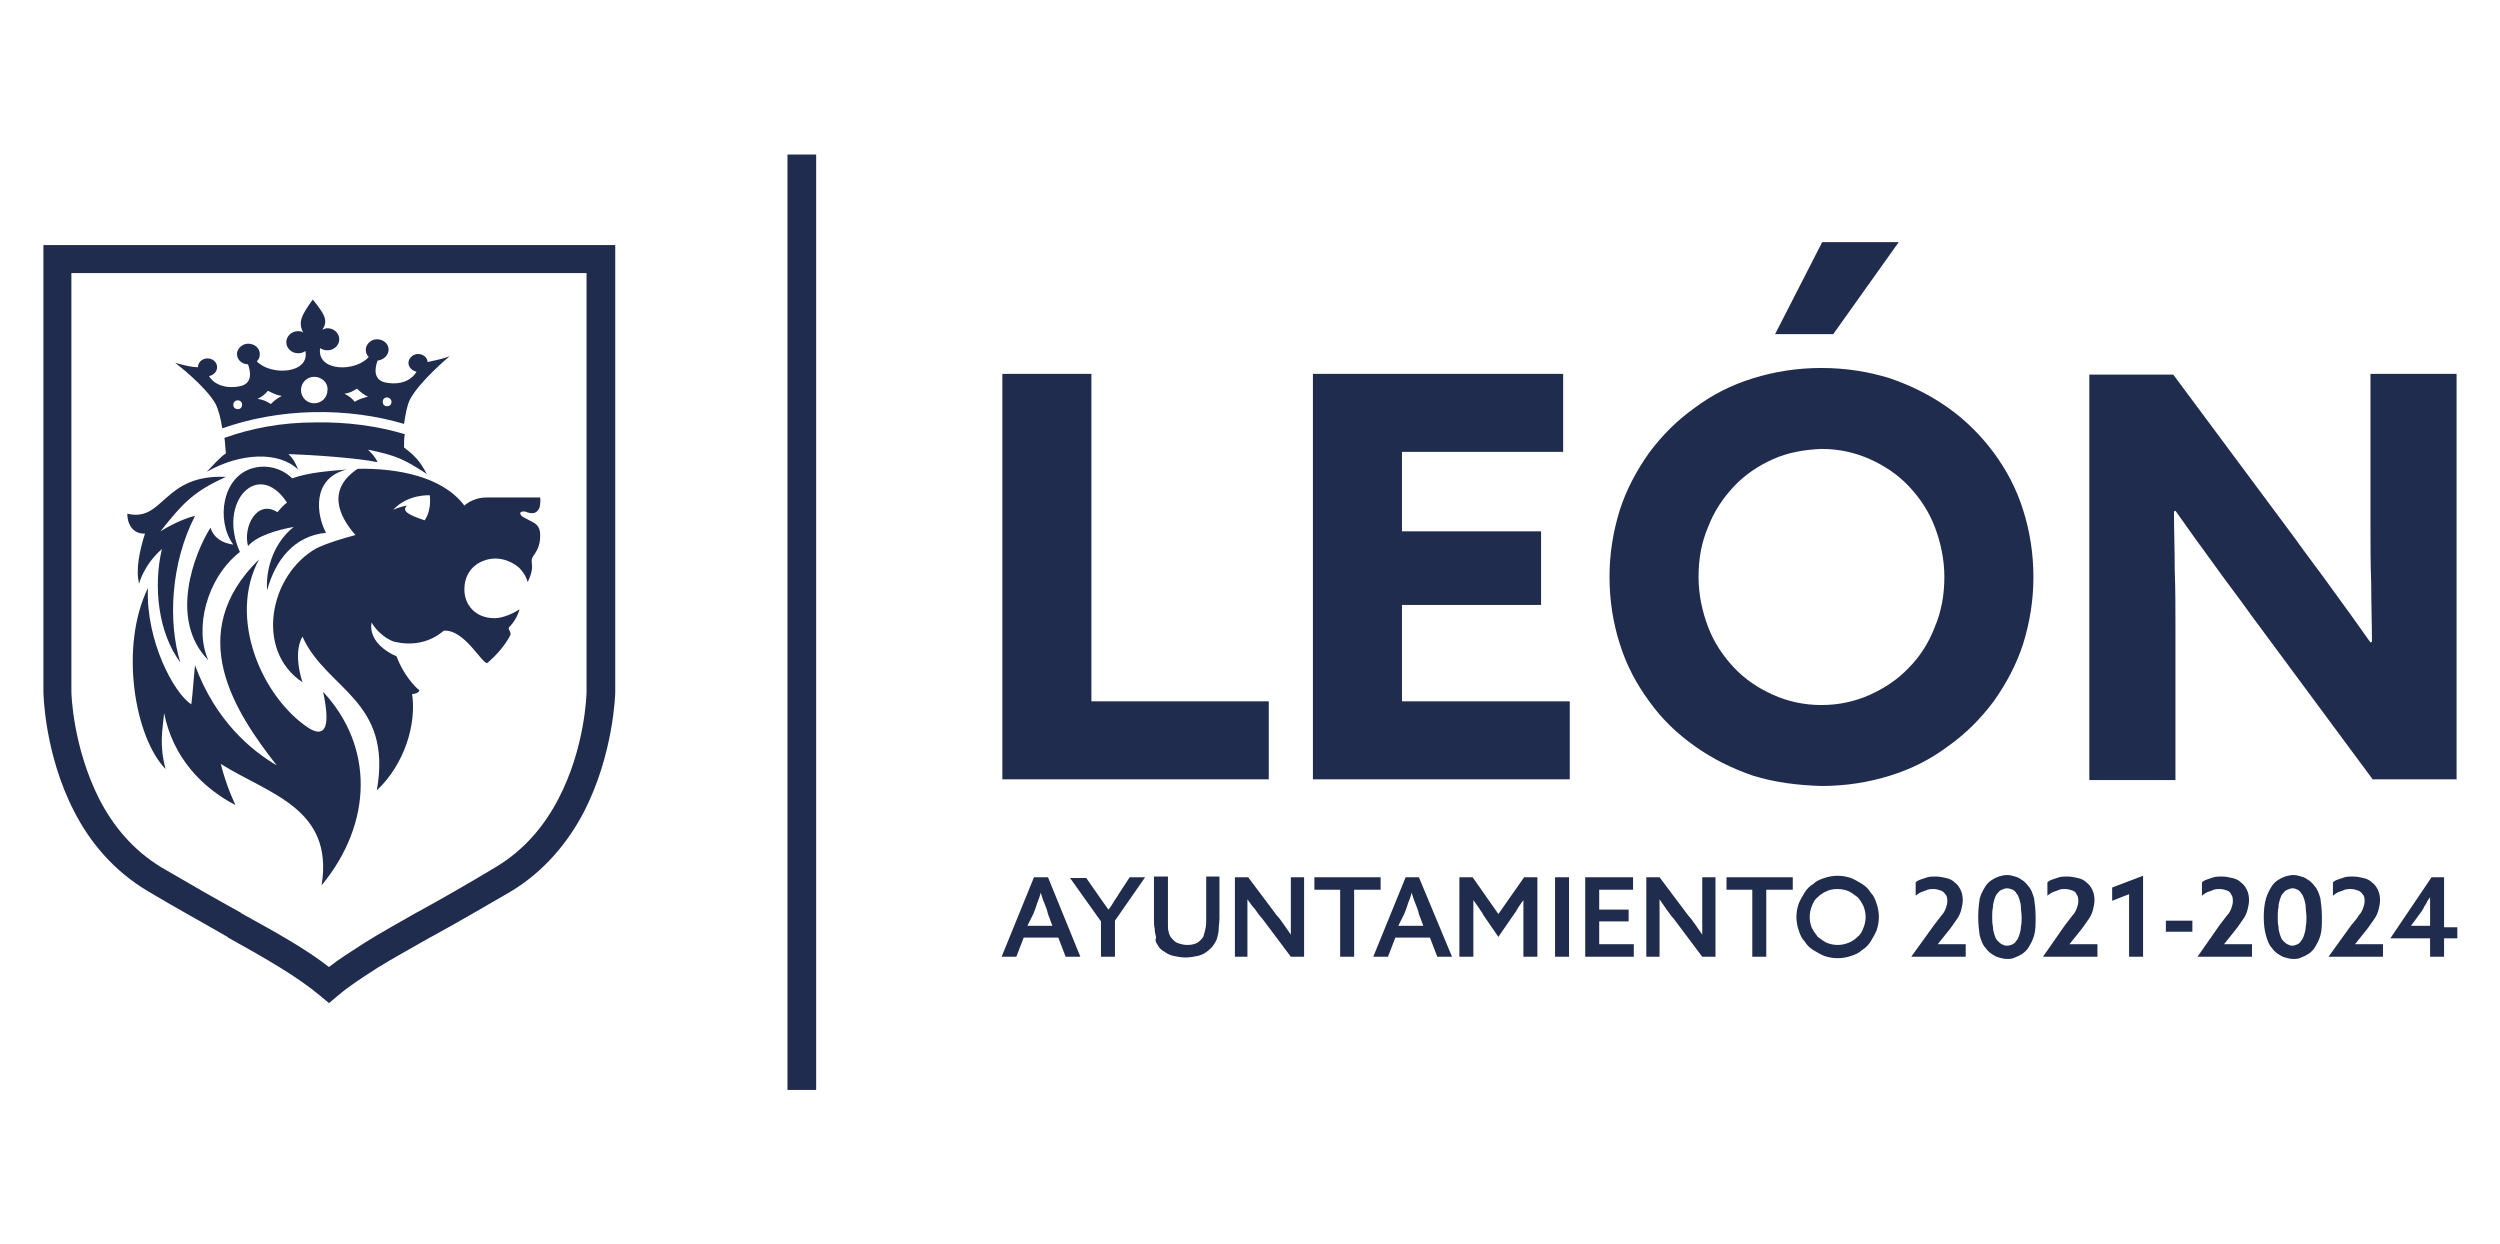
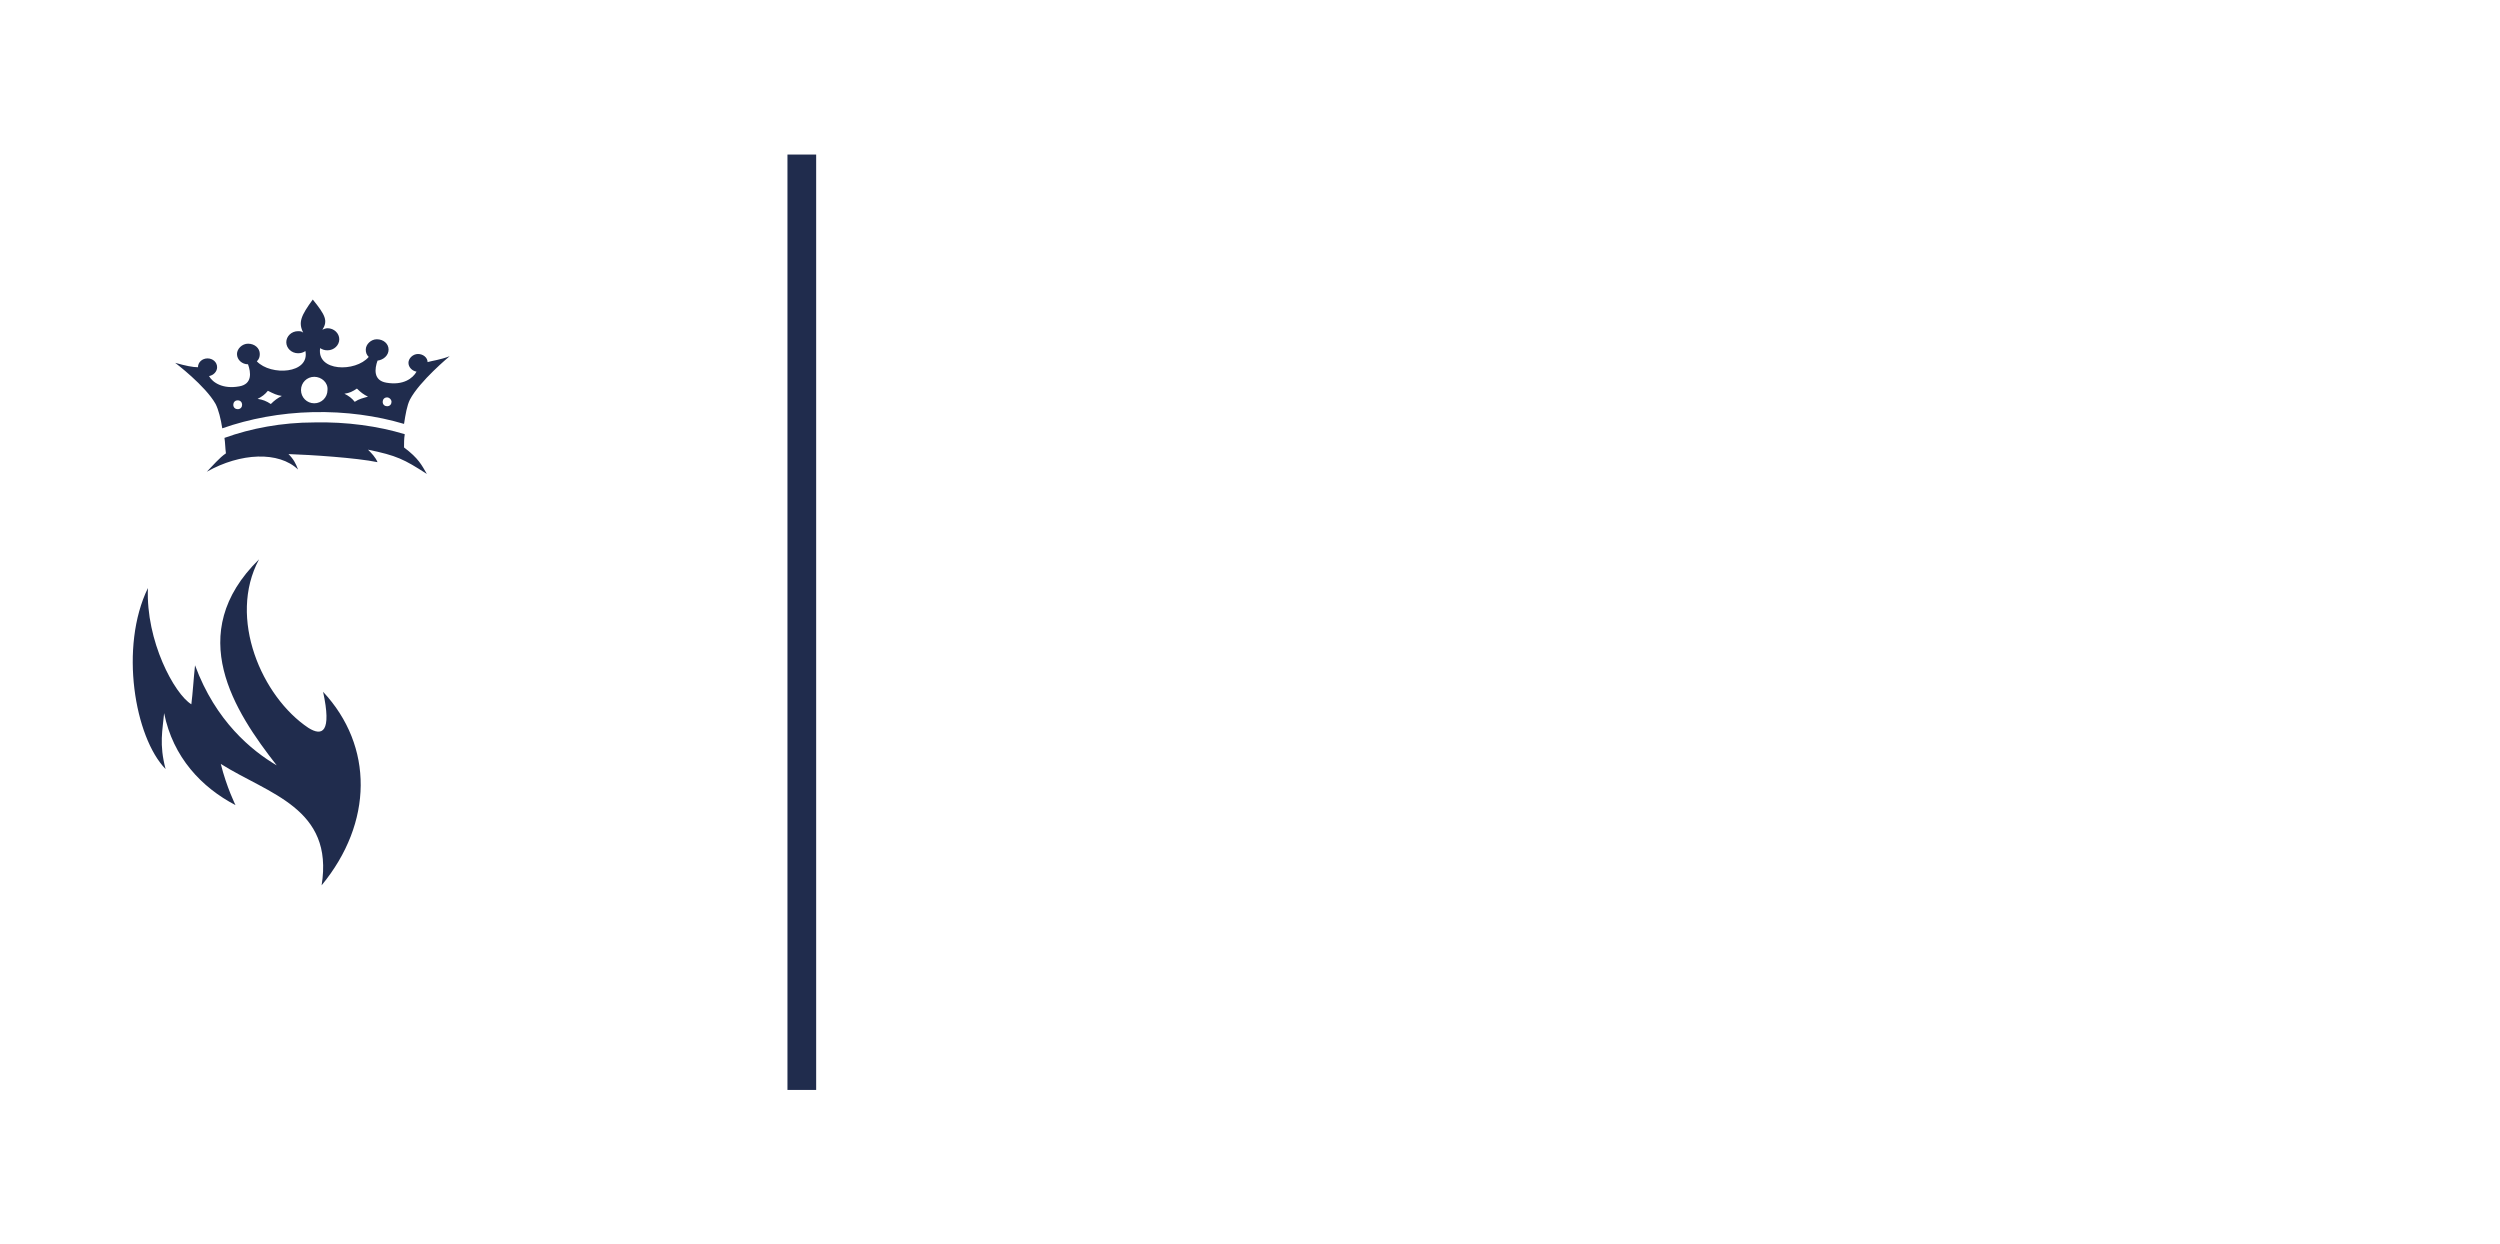
<svg xmlns="http://www.w3.org/2000/svg" version="1.1" id="Layer_1" x="0px" y="0px" viewBox="0 0 339.7 169" style="enable-background:new 0 0 339.7 169;" xml:space="preserve">
  <style type="text/css">
	.st0{fill:#202C4D;}
	.st1{fill-rule:evenodd;clip-rule:evenodd;fill:#202C4D;}
</style>
  <g>
-     <path class="st0" d="M9.7,94L9.7,94l0-56.9h70V94h0c0,0.4-0.2,7.6-3.8,14.5c-1.8,3.5-4.5,6.9-8.5,9.3c-4,2.4-7.5,4.4-10.6,6.1   l-0.2,0.1c-2.6,1.5-5,2.8-7.2,4.2c-1.7,1.1-3.3,2.1-4.7,3.2c-3.2-2.5-7.2-4.7-11.9-7.3l0,0l-0.1-0.1c-3.1-1.7-6.6-3.7-10.7-6.1   c-4-2.4-6.7-5.8-8.5-9.3C9.9,101.5,9.7,94.3,9.7,94 M5.9,35.2V94l0,0c0,0.1,0.1,8.4,4.2,16.3c2.1,4.1,5.3,8,10,10.8   c4.2,2.5,7.7,4.4,10.8,6.2l0.1,0.1l0,0c5.2,2.9,9.4,5.3,12.5,7.9l1.2,1l1.2-1c1.5-1.3,3.4-2.5,5.4-3.8c2.1-1.3,4.5-2.6,7.1-4.1   l0.2-0.1c3.1-1.7,6.6-3.7,10.7-6.1c4.7-2.8,7.9-6.8,10-10.8c4.1-7.9,4.3-16.2,4.3-16.3l0,0V35.2v-1.9h-1.9H7.8H5.9V35.2z" />
-     <path class="st1" d="M24.5,90c-3-4-3.7-10.3-2.5-15.4c-2.5,2.2-3.1,4.7-3.1,4.7c-0.5-1.9,0.1-4.6,0.8-6.8c-1.3,0.1-2.4-0.9-2.4-2.7   c5,1.2,4.8-5.4,13.4-5c-4.4,2-5.8,3.5-8.9,7.4c0,0,2.5-1.6,4.7-2.1C23.2,76.5,22.8,84.5,24.5,90 M47.1,63.8   c-2.4,0.2-5.2,0.4-7.4,1.2c-1.4-1.4-3.5-1.9-5.3-1.4c-4.2,1.1-5.1,7.1-2.7,10.4c-1.4-0.2-2.6-0.8-3.1-2.3c-2.2,3.5-5.7,12.5-0.3,18   c-1.9-4.2-0.3-11.1,4.3-14.7c-3.1-6.8,2.5-12.7,6.4-6.7c0,0-0.5,0.3-1.3,1.3c-2.8-1.8-4.7,2-4,4.6c1.2-1.4,4-2.2,6.2-2.6   c-3.1,2.5-3.8,6.4-3.6,8.6c1.1-4.1,3.7-7.4,8-7.8C43,70,42.3,65,47.1,63.8 M53.4,69.3c2-2.2,5-2,5-2s0.3,2-0.7,3.4   c-2.4-0.8-3.1-1.3-2.4-2C54.1,68.9,53.4,69.3,53.4,69.3 M51.2,107.4c3.8-3.6,5.4-9,4.8-13.1c0.4,0,0.8-0.1,1-0.5   c-0.6-0.4-2.3-2.3-3.1-4.6c-4.2-1.9-3.4-4.6-3.4-4.6c1.2,2,3,2.6,3.1,2.6c2.1,0.5,4.6,0.3,6.7-1.5c2.8-0.2,5.1,4.4,5.9,4.4   c1.3-1.1,2.4-2.4,3.1-3.7c0.3-0.5-0.4-0.9-0.1-1.2c0.6-0.6,1.1-1.4,1.4-2.4c-0.8,0.5-2.2,1.2-3.4,1.2c-2.6,0-4.1-1.8-4.1-3.9   c0-1.9,1-3.3,2.6-3.9c1.8-0.7,3.6-0.1,4.8,0.9c0.5,0.5,1,1.2,1.2,2c1.2-2.5,0.1-2.6,0.8-3.6c0.4-0.6,0.9-1.3,0.9-2.7   c0-0.5,0-1.4-1.1-1.9c-1.1-0.6-1.5-0.7-1.6-1.1c-0.1-0.3,0.5-0.4,0.9-0.2c0.6,0.2,1.3,0.3,1.7-0.6c0.2-0.7,0.1-1.4,0.1-1.4h-7.3   c-1.9,0-3,1.1-3,1.1c-3-4-9.2-5.1-14.5-5c-4.2,2.8-2.6,6.4-0.3,9c-1.8,0.5-3.6,1-5.3,1.8c-6.4,3.6-8.4,13.9-1.9,18.2   c-0.6-1.8-1-4.5,0-6.2C44.3,93.7,53.4,95.1,51.2,107.4" />
    <path class="st1" d="M20.1,79.9c-3.9,8-1.8,20.3,2.4,24.6c-0.9-3.4-0.4-5.3-0.2-7.6c1.2,6,5.1,10.1,9.7,12.5c0,0-1.2-2.4-2-5.6   c6.5,4.1,15.4,6,13.7,16.5c7-8.5,7.1-18.9,0.2-26.3c1.2,5.5-0.1,6.1-2,4.9c-6.3-4.2-11-14.9-6.7-22.9c-10.3,10.1-3.3,20.7,2.4,28   c-3.4-2-8.3-6-11.1-13.6c-0.2,1.9-0.3,3.7-0.5,5.3C23.7,94.3,19.8,87.1,20.1,79.9" />
    <path class="st1" d="M50,61.1c0.5,0.5,1,1,1.3,1.7c-2.9-0.6-9.1-1-12.1-1.1c0.7,0.7,1,1.3,1.3,2.1c-2.6-2.5-7.8-2.3-12.4,0.3   c0.8-0.8,1.7-1.9,2.6-2.5c-0.1-0.7-0.1-1.5-0.2-2.1c3.6-1.3,7.8-2.1,12.2-2.1c4.4-0.1,8.7,0.5,12.3,1.6c-0.1,0.6-0.1,1.2-0.1,1.8   c2,1.5,2.4,2.4,3.1,3.6C54.9,62.4,53.9,61.9,50,61.1 M46.8,53.5c0.6,0.3,1,0.6,1.4,1.1c0.6-0.4,1.1-0.5,1.8-0.7   c-0.6-0.3-1-0.6-1.5-1.1C47.9,53.2,47.5,53.4,46.8,53.5 M42.7,51.2c-1,0-1.8,0.8-1.8,1.8c0,1,0.8,1.8,1.8,1.8c1,0,1.8-0.8,1.8-1.8   C44.6,52,43.7,51.2,42.7,51.2 M38.3,53.8c-0.6,0.3-1,0.6-1.5,1.1c-0.6-0.4-1.1-0.6-1.8-0.7c0.6-0.3,1-0.6,1.4-1.1   C37.2,53.5,37.6,53.7,38.3,53.8 M32.3,54.4c-0.4,0-0.6,0.3-0.6,0.6c0,0.4,0.3,0.6,0.6,0.6c0.4,0,0.6-0.3,0.6-0.6   C32.9,54.7,32.7,54.4,32.3,54.4 M52.6,54c-0.4,0-0.6,0.3-0.6,0.6c0,0.4,0.3,0.6,0.6,0.6c0.4,0,0.6-0.3,0.6-0.6   C53.2,54.3,52.9,54,52.6,54 M42.5,40.7L42.5,40.7c-1.6,2.2-2,3.1-1.3,4.5C41,45,40.7,45,40.5,45c-0.9,0-1.6,0.7-1.6,1.5   c0,0.8,0.7,1.5,1.6,1.5c0.4,0,0.7-0.1,1-0.3c0.6,3.1-4.7,3.4-6.6,1.4c0.3-0.3,0.4-0.6,0.4-1c0-0.8-0.7-1.4-1.6-1.4   c-0.8,0-1.5,0.7-1.5,1.4c0,0.8,0.7,1.4,1.5,1.4c0.4,1.1,0.6,2.7-1.2,3c-2.2,0.4-3.6-0.5-4.1-1.4c0.6-0.1,1.1-0.6,1.1-1.2   c0-0.7-0.6-1.2-1.3-1.2c-0.7,0-1.3,0.5-1.3,1.2c-0.7,0-1.7-0.2-3.1-0.6c0,0,4.1,3.1,5.5,5.6c0.4,0.8,0.7,2,0.9,3.3   c3.7-1.3,7.9-2.1,12.3-2.2c4.5-0.1,8.7,0.5,12.4,1.6c0.2-1.3,0.4-2.5,0.8-3.3c1.3-2.5,5.4-5.9,5.4-5.9c-1.3,0.5-2.3,0.6-3,0.8   c0-0.6-0.6-1.1-1.3-1.1c-0.7,0-1.3,0.6-1.3,1.2c0,0.6,0.5,1.1,1.1,1.2c-0.5,0.9-1.8,1.9-4.1,1.5c-1.8-0.3-1.6-1.9-1.2-3   c0.8-0.1,1.5-0.7,1.5-1.5c0-0.8-0.7-1.4-1.6-1.4c-0.8,0-1.5,0.7-1.5,1.4c0,0.4,0.1,0.7,0.4,1c-1.8,2.1-7.1,2-6.6-1.2   c0.3,0.2,0.6,0.3,1,0.3c0.9,0,1.6-0.7,1.6-1.5c0-0.8-0.7-1.5-1.6-1.5c-0.2,0-0.5,0.1-0.7,0.2C44.6,43.6,44.2,42.8,42.5,40.7" />
    <rect x="107" y="21" class="st0" width="3.9" height="127.1" />
-     <path class="st0" d="M322.4,105.9h11.4V50.8h-11.7v20.5c0,2.7,0,5.3,0.1,8c0,2.7,0.1,5.3,0.1,7.9l-0.2,0.1   c-1.7-2.4-3.4-4.8-5.1-7.1c-1.7-2.4-3.5-4.7-5.2-7.1l-16.5-22.2h-11.4v55.1h11.7V85.4c0-2.7,0-5.3-0.1-8c0-2.7-0.1-5.3-0.1-7.9   l0.2-0.1c1.7,2.4,3.4,4.8,5.1,7.1c1.7,2.4,3.5,4.7,5.2,7.1L322.4,105.9z M258,32.9h-10.4l-6.4,12.5h7.9L258,32.9z M247.5,106.8   c3.3,0,6.4-0.5,9.3-1.4c2.9-0.9,5.5-2.2,7.9-4c2.4-1.7,4.4-3.7,6.2-6.1c1.7-2.4,3.1-5,4-7.8c0.9-2.9,1.4-5.9,1.4-9.1   c0-3.2-0.5-6.3-1.4-9.1c-0.9-2.9-2.3-5.5-4-7.8c-1.7-2.3-3.8-4.4-6.2-6.1c-2.4-1.7-5-3-7.9-4c-2.9-0.9-6-1.4-9.3-1.4   c-3.3,0-6.4,0.5-9.3,1.4c-2.9,0.9-5.5,2.2-7.9,4c-2.4,1.7-4.4,3.7-6.2,6.1c-1.7,2.4-3.1,5-4,7.8c-0.9,2.9-1.4,5.9-1.4,9.1   c0,3.2,0.5,6.3,1.4,9.1c0.9,2.9,2.3,5.5,4,7.8c1.7,2.4,3.8,4.4,6.2,6.1c2.4,1.7,5,3,7.9,4C241.1,106.3,244.2,106.7,247.5,106.8    M247.5,95.8c-2.4,0-4.6-0.5-6.6-1.4c-2-0.9-3.8-2.1-5.3-3.7c-1.5-1.6-2.7-3.4-3.5-5.5c-0.8-2.1-1.3-4.4-1.3-6.8   c0-2.5,0.4-4.7,1.3-6.8c0.8-2.1,2-3.9,3.5-5.5c1.5-1.6,3.3-2.8,5.3-3.7c2-0.9,4.2-1.3,6.6-1.4c2.4,0,4.6,0.5,6.6,1.4   c2,0.9,3.8,2.1,5.3,3.7c1.5,1.6,2.7,3.4,3.5,5.5c0.8,2.1,1.3,4.4,1.3,6.8c0,2.4-0.4,4.7-1.3,6.8c-0.8,2.1-2,4-3.5,5.5   c-1.5,1.6-3.3,2.8-5.3,3.7C252.1,95.3,249.9,95.8,247.5,95.8 M178.4,105.9h34.9V95.3h-22.8V82.2h18.9V72.2h-18.9V61.4h21.9V50.8   h-34V105.9z M136.2,105.9h36.2V95.3h-24.1V50.8h-12.1V105.9z" />
-     <path class="st0" d="M329,123.9c0.1-0.2,0.3-0.4,0.4-0.7c0.1-0.2,0.3-0.4,0.4-0.7c0.1-0.2,0.3-0.4,0.4-0.6l0,0c0,0.2,0,0.4,0,0.6   c0,0.2,0,0.5,0,0.7c0,0.2,0,0.5,0,0.7v1.9h-2.6l0,0L329,123.9z M324.8,127.5h5.4v2.5h1.9v-2.5h1.8V126h-1.8v-6.8h-1.7L324.8,127.5   L324.8,127.5z M316.4,130L316.4,130l7.4,0v-1.7H320l0,0l1.6-2c0.4-0.5,0.7-1,1-1.4c0.3-0.4,0.5-0.9,0.6-1.3   c0.1-0.4,0.2-0.9,0.2-1.3c0-0.5-0.1-1-0.3-1.4c-0.2-0.4-0.4-0.7-0.8-1c-0.3-0.3-0.7-0.5-1.2-0.6c-0.4-0.1-0.9-0.2-1.4-0.2   c-0.4,0-0.7,0-1.1,0.1c-0.3,0.1-0.6,0.2-0.9,0.3c-0.3,0.1-0.5,0.2-0.7,0.4v1.8c0.3-0.2,0.5-0.4,0.8-0.5c0.3-0.1,0.6-0.2,0.8-0.3   c0.3-0.1,0.6-0.1,0.8-0.1c0.4,0,0.7,0.1,1,0.2c0.3,0.1,0.5,0.3,0.7,0.6c0.2,0.2,0.2,0.6,0.2,0.9c0,0.3-0.1,0.6-0.2,0.9   c-0.1,0.3-0.3,0.7-0.6,1c-0.2,0.4-0.6,0.8-1,1.3L316.4,130z M307.6,124.6c0,1,0.1,1.8,0.3,2.5c0.2,0.7,0.4,1.3,0.8,1.7   c0.2,0.3,0.5,0.6,0.8,0.8c0.3,0.2,0.6,0.4,1,0.5c0.3,0.1,0.7,0.2,1.1,0.2c0.4,0,0.7,0,1.1-0.2c0.3-0.1,0.7-0.3,1-0.5   c0.3-0.2,0.6-0.5,0.8-0.8c0.3-0.5,0.6-1,0.8-1.7c0.2-0.7,0.2-1.5,0.2-2.5c0-0.9-0.1-1.8-0.2-2.5c-0.2-0.7-0.4-1.3-0.8-1.7   c-0.2-0.3-0.5-0.6-0.8-0.8c-0.3-0.2-0.6-0.4-1-0.5c-0.3-0.1-0.7-0.2-1.1-0.2c-0.4,0-0.7,0.1-1.1,0.2c-0.3,0.1-0.7,0.3-1,0.5   c-0.3,0.2-0.6,0.5-0.8,0.8c-0.3,0.5-0.6,1-0.8,1.7C307.7,122.8,307.6,123.6,307.6,124.6 M309.5,124.6c0-0.4,0-0.9,0.1-1.3   c0-0.4,0.1-0.8,0.2-1.1c0.1-0.3,0.2-0.6,0.4-0.8c0.2-0.2,0.3-0.4,0.6-0.5c0.2-0.1,0.5-0.2,0.7-0.2c0.3,0,0.5,0.1,0.7,0.2   c0.2,0.1,0.4,0.3,0.5,0.5c0.2,0.2,0.3,0.5,0.4,0.8c0.1,0.3,0.2,0.7,0.2,1.1c0,0.4,0.1,0.8,0.1,1.3c0,0.5,0,0.9-0.1,1.3   c0,0.4-0.1,0.8-0.2,1.1c-0.1,0.3-0.2,0.6-0.4,0.8c-0.1,0.2-0.3,0.4-0.5,0.5c-0.2,0.1-0.5,0.2-0.7,0.2c-0.3,0-0.5-0.1-0.7-0.2   c-0.2-0.1-0.4-0.3-0.6-0.5c-0.2-0.2-0.3-0.5-0.4-0.8c-0.1-0.3-0.2-0.7-0.2-1.1C309.5,125.5,309.5,125,309.5,124.6 M298.6,130   L298.6,130l7.4,0v-1.7h-3.8l0,0l1.6-2c0.4-0.5,0.7-1,1-1.4c0.3-0.4,0.5-0.9,0.6-1.3c0.1-0.4,0.2-0.9,0.2-1.3c0-0.5-0.1-1-0.3-1.4   c-0.2-0.4-0.4-0.7-0.8-1c-0.3-0.3-0.7-0.5-1.2-0.6c-0.4-0.1-0.9-0.2-1.4-0.2c-0.4,0-0.7,0-1.1,0.1c-0.3,0.1-0.6,0.2-0.9,0.3   c-0.3,0.1-0.5,0.2-0.7,0.4v1.8c0.3-0.2,0.5-0.4,0.8-0.5c0.3-0.1,0.6-0.2,0.8-0.3c0.3-0.1,0.6-0.1,0.8-0.1c0.4,0,0.7,0.1,1,0.2   c0.3,0.1,0.5,0.3,0.6,0.6c0.2,0.2,0.2,0.6,0.2,0.9c0,0.3-0.1,0.6-0.2,0.9c-0.1,0.3-0.3,0.7-0.6,1c-0.3,0.4-0.6,0.8-1,1.3L298.6,130   z M294.3,126.6h3.6v-1.5h-3.6V126.6z M289.3,130h1.9v-11l-4.2,1.6v1.8l2.3-0.9V130z M277.6,130L277.6,130l7.4,0v-1.7h-3.8l0,0   l1.6-2c0.4-0.5,0.7-1,1-1.4c0.3-0.4,0.5-0.9,0.6-1.3c0.1-0.4,0.2-0.9,0.2-1.3c0-0.5-0.1-1-0.3-1.4c-0.2-0.4-0.4-0.7-0.8-1   c-0.3-0.3-0.7-0.5-1.2-0.6c-0.4-0.1-0.9-0.2-1.4-0.2c-0.4,0-0.7,0-1.1,0.1c-0.3,0.1-0.6,0.2-0.9,0.3c-0.3,0.1-0.5,0.2-0.7,0.4v1.8   c0.3-0.2,0.5-0.4,0.8-0.5c0.3-0.1,0.6-0.2,0.8-0.3c0.3-0.1,0.5-0.1,0.8-0.1c0.4,0,0.7,0.1,1,0.2c0.3,0.1,0.5,0.3,0.6,0.6   c0.2,0.2,0.2,0.6,0.2,0.9c0,0.3-0.1,0.6-0.2,0.9c-0.1,0.3-0.3,0.7-0.6,1c-0.3,0.4-0.6,0.8-1,1.3L277.6,130z M268.8,124.6   c0,1,0.1,1.8,0.2,2.5c0.2,0.7,0.4,1.3,0.8,1.7c0.2,0.3,0.5,0.6,0.8,0.8c0.3,0.2,0.6,0.4,1,0.5c0.3,0.1,0.7,0.2,1.1,0.2   c0.4,0,0.7,0,1.1-0.2c0.3-0.1,0.7-0.3,1-0.5c0.3-0.2,0.6-0.5,0.8-0.8c0.3-0.5,0.6-1,0.8-1.7c0.2-0.7,0.2-1.5,0.2-2.5   c0-0.9-0.1-1.8-0.2-2.5c-0.2-0.7-0.4-1.3-0.8-1.7c-0.2-0.3-0.5-0.6-0.8-0.8c-0.3-0.2-0.6-0.4-1-0.5c-0.3-0.1-0.7-0.2-1.1-0.2   c-0.4,0-0.7,0.1-1.1,0.2c-0.3,0.1-0.7,0.3-1,0.5c-0.3,0.2-0.6,0.5-0.8,0.8c-0.3,0.5-0.6,1-0.8,1.7   C268.9,122.8,268.8,123.6,268.8,124.6 M270.7,124.6c0-0.4,0-0.9,0.1-1.3c0-0.4,0.1-0.8,0.2-1.1c0.1-0.3,0.2-0.6,0.4-0.8   c0.2-0.2,0.3-0.4,0.6-0.5c0.2-0.1,0.5-0.2,0.7-0.2c0.3,0,0.5,0.1,0.8,0.2c0.2,0.1,0.4,0.3,0.5,0.5c0.2,0.2,0.3,0.5,0.4,0.8   c0.1,0.3,0.2,0.7,0.2,1.1c0,0.4,0.1,0.8,0.1,1.3c0,0.5,0,0.9-0.1,1.3c0,0.4-0.1,0.8-0.2,1.1c-0.1,0.3-0.2,0.6-0.4,0.8   c-0.1,0.2-0.3,0.4-0.5,0.5c-0.2,0.1-0.5,0.2-0.8,0.2c-0.3,0-0.5-0.1-0.7-0.2c-0.2-0.1-0.4-0.3-0.6-0.5c-0.2-0.2-0.3-0.5-0.4-0.8   c-0.1-0.3-0.2-0.7-0.2-1.1C270.7,125.5,270.7,125,270.7,124.6 M259.7,130L259.7,130l7.4,0v-1.7h-3.8l0,0l1.6-2c0.4-0.5,0.7-1,1-1.4   c0.3-0.4,0.5-0.9,0.6-1.3c0.1-0.4,0.2-0.9,0.2-1.3c0-0.5-0.1-1-0.3-1.4c-0.2-0.4-0.4-0.7-0.8-1c-0.3-0.3-0.7-0.5-1.2-0.6   c-0.4-0.1-0.9-0.2-1.4-0.2c-0.4,0-0.7,0-1.1,0.1c-0.3,0.1-0.6,0.2-0.9,0.3c-0.3,0.1-0.5,0.2-0.7,0.4v1.8c0.3-0.2,0.5-0.4,0.8-0.5   c0.3-0.1,0.6-0.2,0.8-0.3c0.3-0.1,0.6-0.1,0.8-0.1c0.4,0,0.7,0.1,1,0.2c0.3,0.1,0.5,0.3,0.7,0.6c0.2,0.2,0.2,0.6,0.2,0.9   c0,0.3-0.1,0.6-0.2,0.9c-0.1,0.3-0.3,0.7-0.6,1c-0.3,0.4-0.6,0.8-1,1.3L259.7,130z M249.7,130.2c0.6,0,1.2-0.1,1.8-0.3   c0.6-0.2,1.1-0.4,1.5-0.8c0.5-0.3,0.9-0.7,1.2-1.2c0.3-0.5,0.6-1,0.8-1.5c0.2-0.6,0.3-1.2,0.3-1.8c0-0.6-0.1-1.2-0.3-1.8   c-0.2-0.6-0.4-1.1-0.8-1.5c-0.3-0.5-0.7-0.9-1.2-1.2c-0.5-0.3-1-0.6-1.5-0.8c-0.6-0.2-1.2-0.3-1.8-0.3s-1.2,0.1-1.8,0.3   c-0.6,0.2-1.1,0.4-1.5,0.8c-0.5,0.3-0.9,0.7-1.2,1.2c-0.3,0.5-0.6,1-0.8,1.5c-0.2,0.6-0.3,1.2-0.3,1.8c0,0.6,0.1,1.2,0.3,1.8   c0.2,0.6,0.4,1.1,0.8,1.5c0.3,0.5,0.7,0.9,1.2,1.2c0.5,0.3,1,0.6,1.5,0.8C248.5,130.1,249.1,130.2,249.7,130.2 M249.7,128.4   c-0.5,0-1-0.1-1.5-0.3c-0.4-0.2-0.8-0.5-1.2-0.8c-0.3-0.4-0.6-0.8-0.8-1.2c-0.2-0.5-0.3-1-0.3-1.5c0-0.5,0.1-1,0.3-1.5   c0.2-0.5,0.4-0.9,0.8-1.2c0.3-0.3,0.7-0.6,1.2-0.8c0.4-0.2,0.9-0.3,1.5-0.3c0.5,0,1,0.1,1.5,0.3c0.4,0.2,0.8,0.5,1.2,0.8   c0.3,0.3,0.6,0.8,0.8,1.2c0.2,0.5,0.3,1,0.3,1.5c0,0.5-0.1,1-0.3,1.5c-0.2,0.5-0.4,0.9-0.8,1.2c-0.3,0.3-0.7,0.6-1.2,0.8   C250.7,128.3,250.2,128.4,249.7,128.4 M238.1,130h1.9v-9.1h3.6v-1.7h-9v1.7h3.5V130z M225.5,130v-4.5c0-0.6,0-1.1,0-1.7   c0-0.5,0-1.1,0-1.6l0,0c0.3,0.4,0.6,0.9,0.9,1.3c0.3,0.4,0.6,0.9,1,1.3l3.9,5.2h1.8v-10.8h-1.8v4.5c0,0.6,0,1.1,0,1.7   c0,0.5,0,1.1,0,1.6l0,0c-0.3-0.4-0.6-0.9-0.9-1.3c-0.3-0.4-0.6-0.9-1-1.3l-3.9-5.2h-1.8V130H225.5z M215.4,130h6.6v-1.7h-4.7v-3.1   h4v-1.6h-4v-2.7h4.6v-1.7h-6.5V130z M211.3,130h1.9v-10.8h-1.9V130z M198.4,130h1.8v-5.3v-1.2c0-0.4,0-0.8,0-1.2l0,0   c0.2,0.3,0.5,0.7,0.7,1c0.2,0.3,0.5,0.7,0.7,1.1l2,2.9l2-2.9c0.3-0.4,0.5-0.7,0.7-1.1c0.2-0.3,0.5-0.7,0.7-1l0,0c0,0.4,0,0.8,0,1.2   v1.2v5.3h1.9v-10.8h-1.8l-3.5,5l-3.5-5h-1.8V130z M190.8,124.2c0.2-0.5,0.4-1,0.5-1.4c0.2-0.5,0.4-1,0.5-1.5h0   c0.2,0.5,0.3,1,0.5,1.4c0.2,0.5,0.4,1,0.5,1.5l0.6,1.6h-3.4L190.8,124.2z M192.8,119.2H191l-4.4,10.8h2l1-2.6h4.7l1,2.6h2   L192.8,119.2z M182.1,130h1.9v-9.1h3.6v-1.7h-9v1.7h3.5V130z M169.5,130v-4.5c0-0.6,0-1.1,0-1.7c0-0.5,0-1.1,0-1.6l0,0   c0.3,0.4,0.6,0.9,1,1.3c0.3,0.4,0.6,0.9,1,1.3l3.9,5.2h1.8v-10.8h-1.8v4.5c0,0.6,0,1.1,0,1.7c0,0.5,0,1.1,0,1.6l0,0   c-0.3-0.4-0.6-0.9-0.9-1.3c-0.3-0.4-0.6-0.9-1-1.3l-3.9-5.2h-1.8V130H169.5z M157.3,128.4c0.2,0.4,0.5,0.7,0.9,0.9   c0.4,0.3,0.8,0.5,1.3,0.6c0.5,0.1,1,0.2,1.6,0.2c0.6,0,1.1-0.1,1.6-0.2c0.5-0.1,0.9-0.3,1.3-0.6c0.4-0.3,0.7-0.6,0.9-0.9   c0.2-0.3,0.4-0.6,0.5-1c0.1-0.4,0.2-0.8,0.2-1.2c0-0.4,0.1-0.9,0.1-1.5v-5.6h-1.8v5.6c0,0.6,0,1.1-0.1,1.5   c-0.1,0.4-0.2,0.8-0.3,1.1c-0.2,0.3-0.5,0.6-0.8,0.8c-0.4,0.2-0.8,0.3-1.4,0.3c-0.4,0-0.8-0.1-1.1-0.2c-0.3-0.1-0.5-0.2-0.7-0.4   c-0.2-0.2-0.4-0.4-0.5-0.6c-0.1-0.2-0.2-0.4-0.2-0.6c-0.1-0.2-0.1-0.5-0.1-0.8c0-0.3,0-0.7,0-1.1v-5.6h-1.9v5.7c0,0.5,0,1,0.1,1.4   c0,0.4,0.1,0.8,0.2,1.2C156.9,127.8,157.1,128.1,157.3,128.4 M149.6,130h1.9v-4.9l4.1-5.9h-2.1l-1.5,2.3c-0.2,0.4-0.5,0.7-0.7,1.1   c-0.2,0.3-0.4,0.7-0.7,1h0c-0.2-0.3-0.4-0.6-0.7-1c-0.2-0.3-0.5-0.7-0.7-1l-1.6-2.3h-2.2l4.2,5.9V130z M140.4,124.2   c0.2-0.5,0.4-1,0.5-1.4c0.2-0.5,0.4-1,0.5-1.5h0c0.2,0.5,0.3,1,0.5,1.4c0.2,0.5,0.4,1,0.5,1.5l0.6,1.6h-3.4L140.4,124.2z    M142.4,119.2h-1.9l-4.4,10.8h2l1-2.6h4.7l1,2.6h2L142.4,119.2z" />
  </g>
</svg>